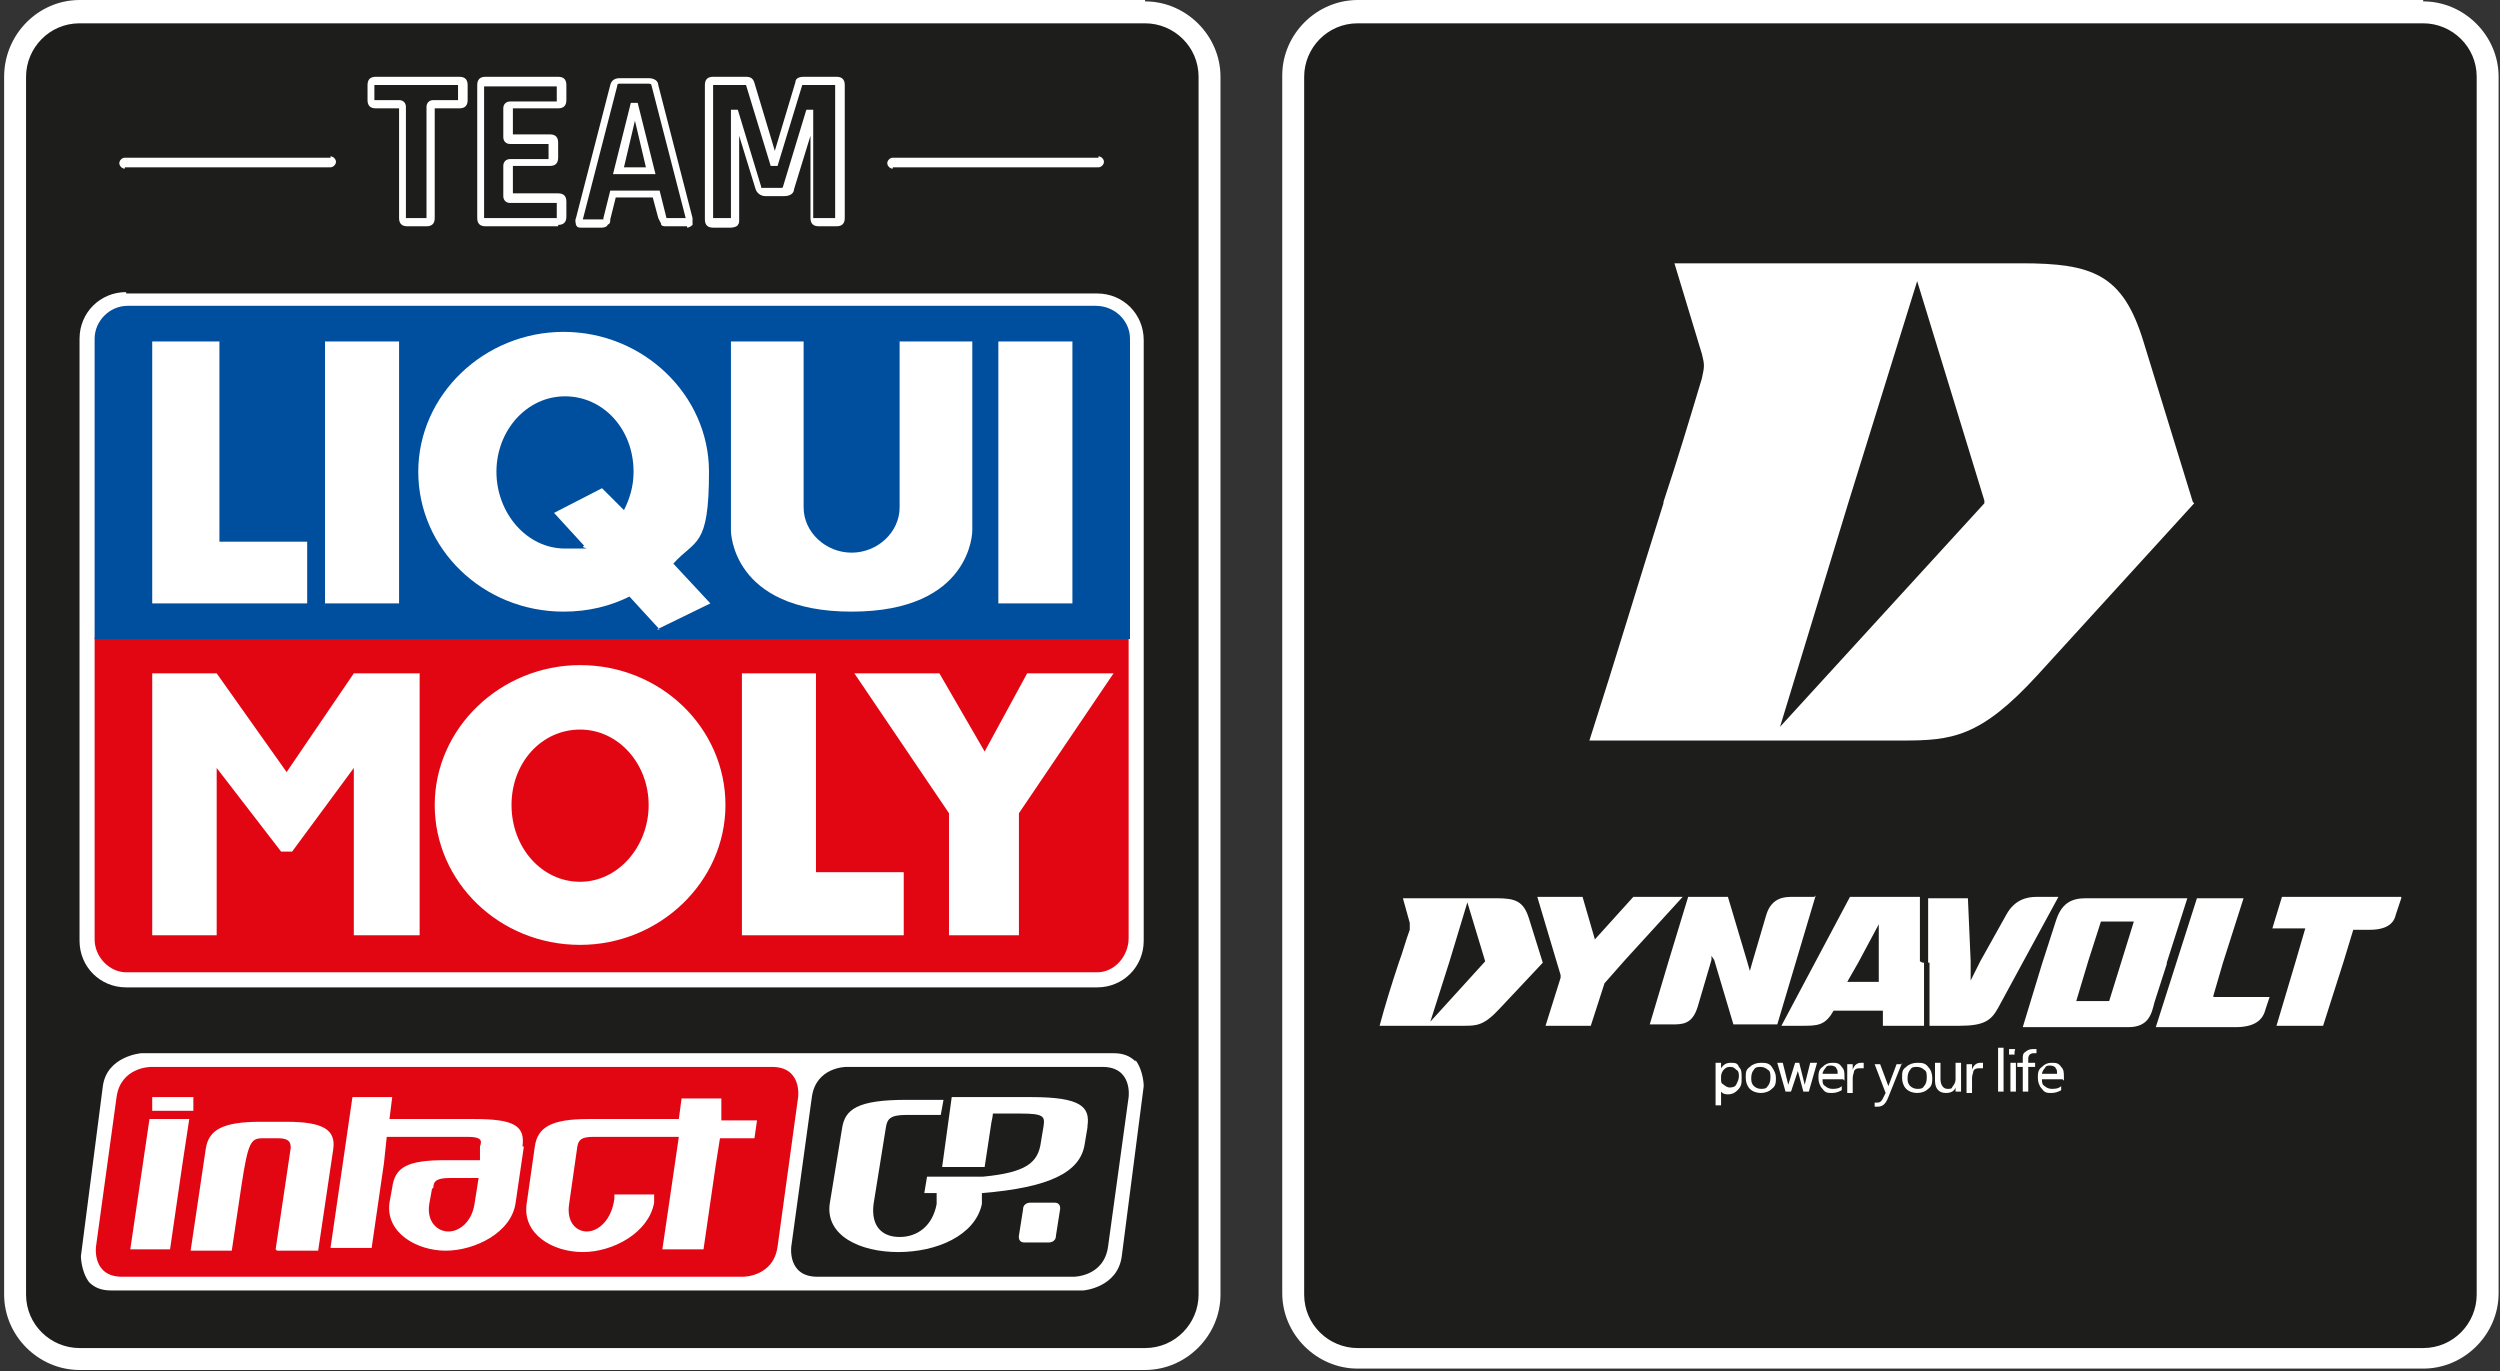
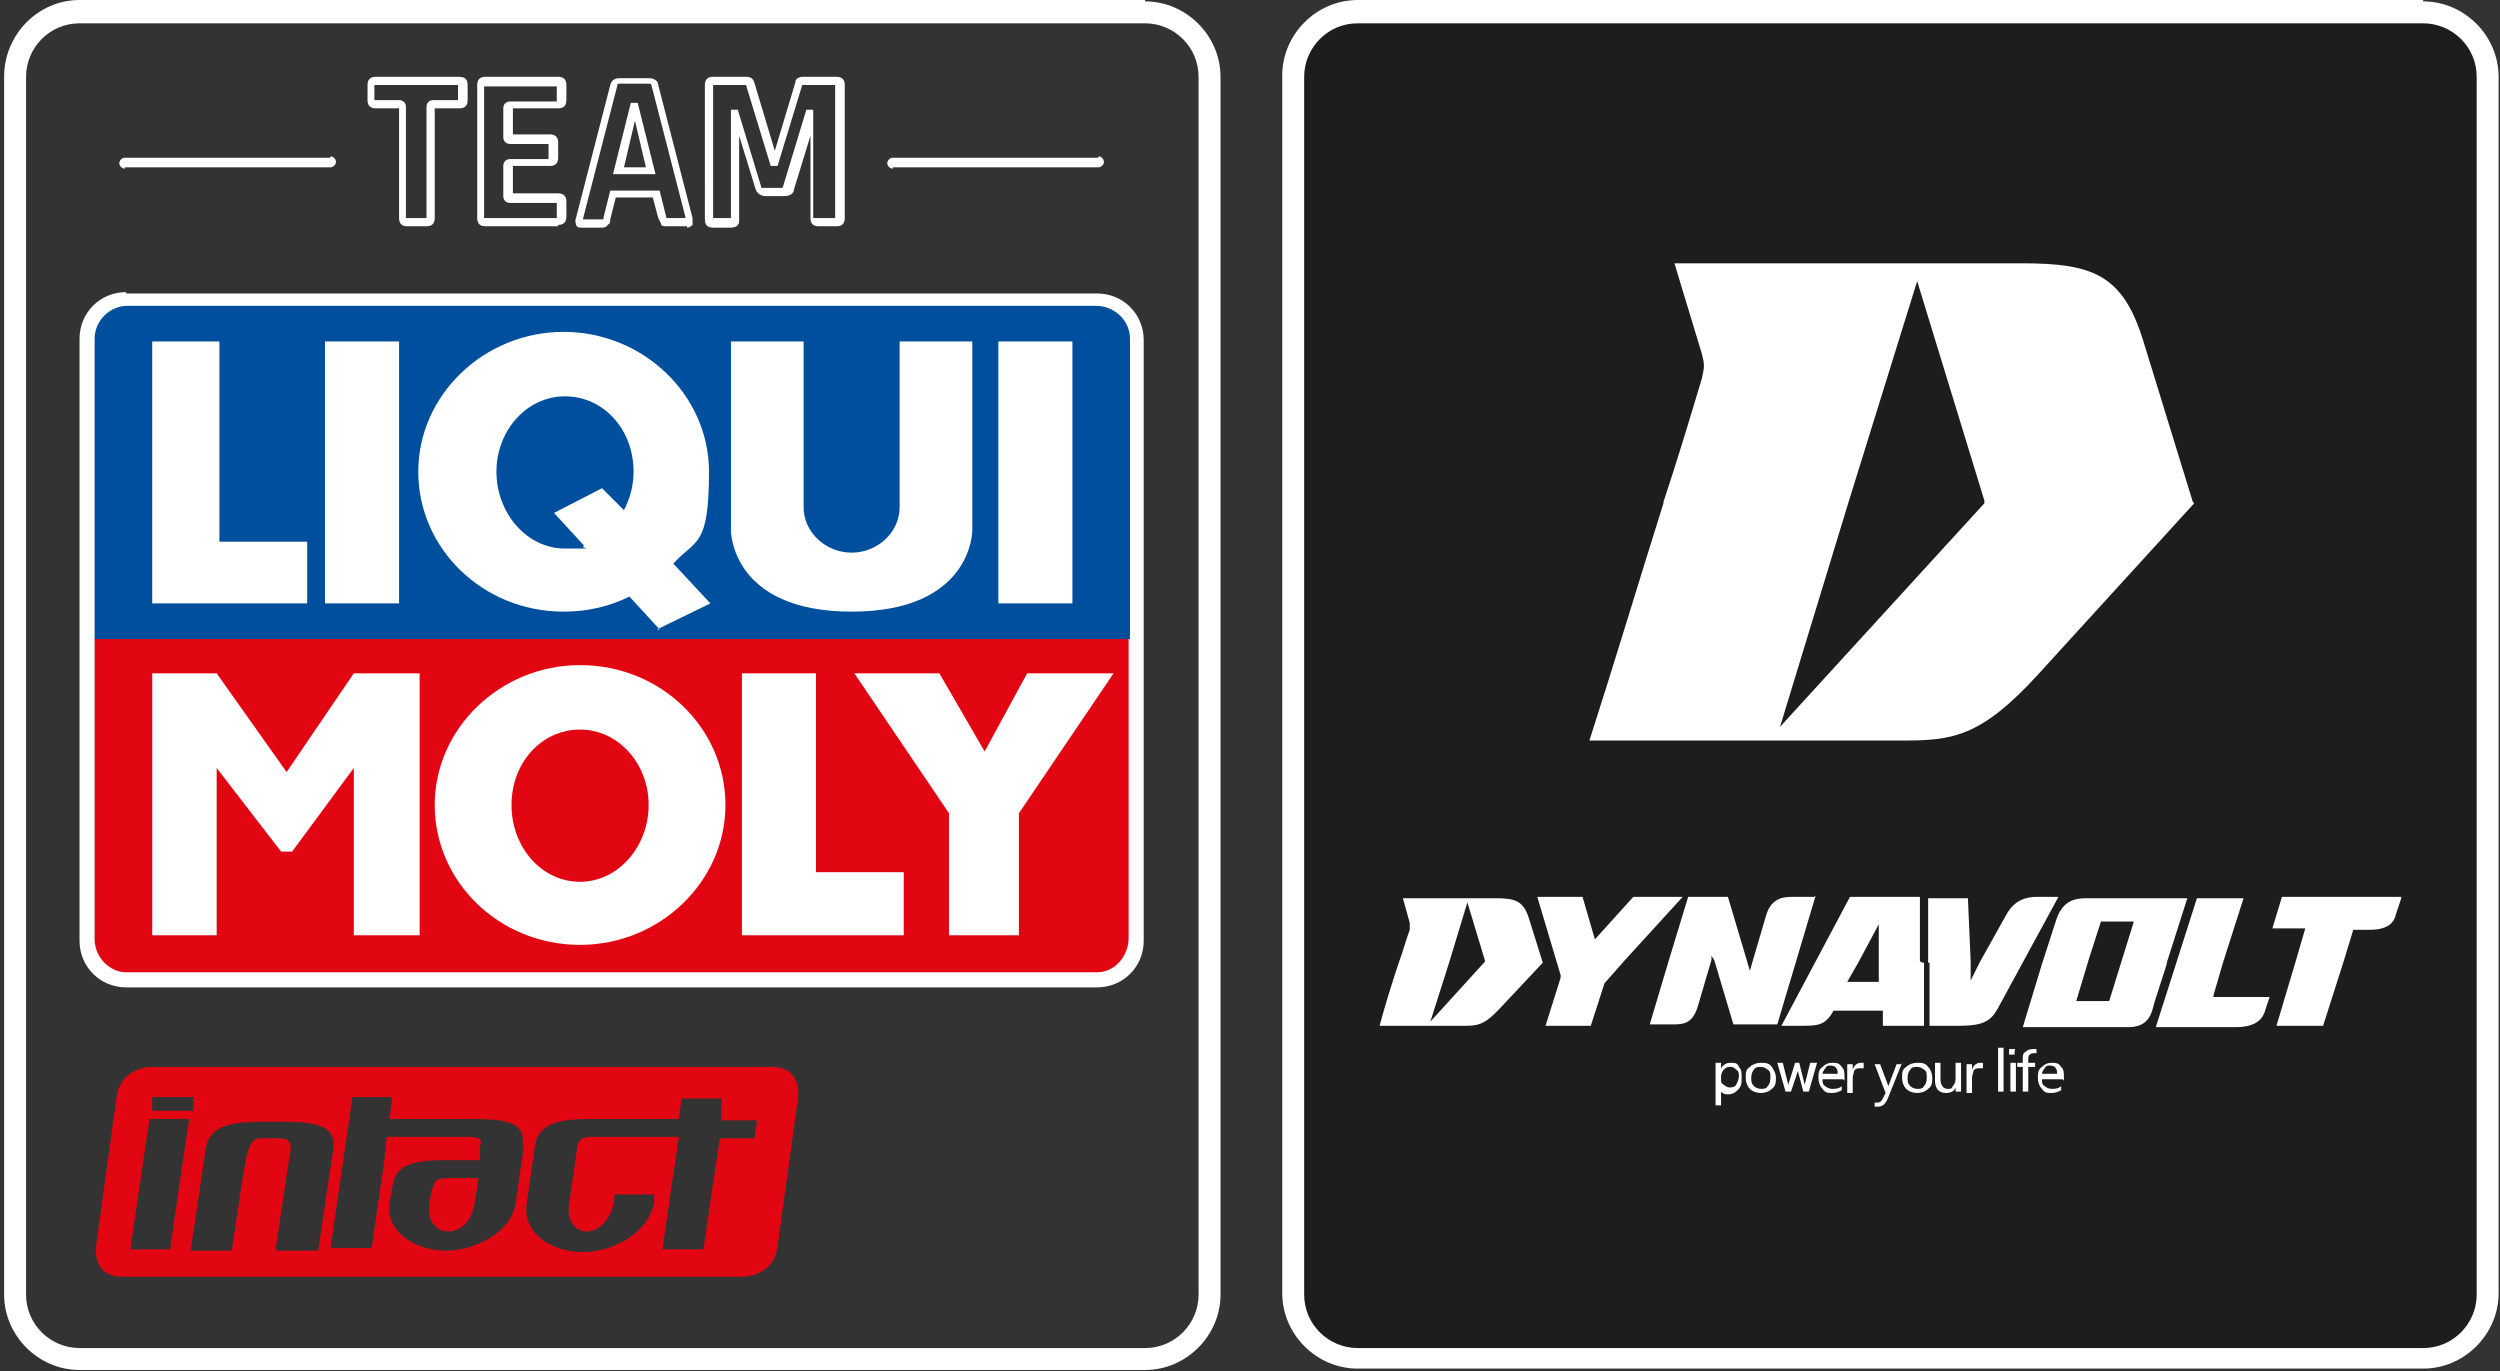
<svg xmlns="http://www.w3.org/2000/svg" id="Ebene_1" version="1.1" viewBox="0 0 182.3 100">
  <rect x="0" y="0" width="182.3" height="100" fill="#333333" stroke="none" />
  <defs>
    <style>
      .st0 {
        fill: none;
      }

      .st1, .st2 {
        fill: #fff;
      }

      .st1, .st3, .st4 {
        fill-rule: evenodd;
      }

      .st5 {
        fill: #1d1d1b;
      }

      .st6, .st4 {
        fill: #e20613;
      }

      .st3 {
        fill: #004f9e;
      }

      .st7 {
        clip-path: url(#clippath);
      }
    </style>
    <clipPath id="clippath">
      <rect class="st0" x=".3" width="182" height="99.9" />
    </clipPath>
  </defs>
  <g class="st7">
    <path class="st5" d="M176.7,0h-77.7c-3,0-5.5,2.5-5.5,5.5v88.8c0,3,2.5,5.5,5.5,5.5h77.7c3,0,5.5-2.5,5.5-5.5V5.6c0-3-2.5-5.5-5.5-5.5" />
    <path class="st2" d="M176.7,1.7c2.1,0,3.9,1.7,3.9,3.9v88.8c0,2.1-1.7,3.9-3.9,3.9h-77.7c-2.1,0-3.9-1.7-3.9-3.9V5.6c0-2.1,1.7-3.9,3.9-3.9h77.7ZM176.7,0h-77.7c-3,0-5.5,2.5-5.5,5.5v88.8c0,3,2.5,5.5,5.5,5.5h77.7c3,0,5.5-2.5,5.5-5.5V5.6c0-3-2.5-5.5-5.5-5.5" />
-     <path class="st5" d="M83.5,0H5.8C2.8,0,.3,2.5.3,5.6v88.8c0,3,2.5,5.5,5.5,5.5h77.7c3,0,5.5-2.5,5.5-5.5V5.6c0-3-2.5-5.5-5.5-5.5" />
-     <path class="st2" d="M82.8,77.4c-.4-.4-.9-.6-1.6-.6H10.3s-2.5.2-2.8,2.4l-1.6,12.4s0,1.1.6,1.9c.4.4.9.6,1.6.6h70.9s2.5-.2,2.8-2.5l1.6-12.4s0-1.1-.6-1.9" />
    <path class="st6" d="M31.5,86.7l-.2,1.1c-.2,1.3.6,2,1.4,2s1.7-.7,1.9-2l.3-1.9h-2.1c-.9,0-1.2.2-1.2.7" />
    <path class="st6" d="M56.2,77.8H11s-2.2,0-2.5,2.2l-1.5,10.9s-.3,2.2,1.9,2.2h45.3s2.2,0,2.5-2.2l1.5-10.9s.3-2.2-1.9-2.2M11.2,80h2.9v1h-3v-1ZM12.5,91.1h-3l1.4-9.5h2.9l-.5,3.3-.9,6.2ZM20.1,91.1l1.1-7.4c0-.5-.2-.7-1-.7h-1c-.9,0-1.1.2-1.6,3.5l-.7,4.7h-3l1.1-7.4c.2-1.4,1.2-2,4-2h1.9c2.7,0,3.6.6,3.4,2l-1.1,7.4h-3ZM38.2,83.6l-.6,4.1c-.3,2.2-3,3.5-5.1,3.5s-4.4-1.3-4.1-3.5l.2-1.1c.2-1.5,1.1-2,3.9-2h2.5v-1c.2-.5,0-.7-.9-.7h-5.9l-.2,1.9-.9,6.2h-3l1.6-11h2.9l-.2,1.6h6.2c2.9,0,3.7.5,3.5,2M55.3,83h-2.8l-.3,1.9-.9,6.2h-3l1.2-8.2h-6.2c-.9,0-1.1.2-1.2.7l-.6,4.2c-.2,1.3.5,2,1.3,2s1.8-.8,2-2.4v-.3h2.9v.6c-.4,2.2-3,3.6-5.2,3.6s-4.4-1.3-4.1-3.5l.6-4.2c.2-1.4,1.2-2,3.9-2h6.6l.2-1.5h2.9v1.6c-.1,0,2.5,0,2.5,0,0,0,0,0,.1,0l-.2,1.4Z" />
-     <path class="st5" d="M80.4,77.8h-18.7s-2.2,0-2.5,2.2l-1.5,10.9s-.3,2.2,1.9,2.2h18.7s2.2,0,2.5-2.2l1.5-10.9s.3-2.2-1.9-2.2M77.3,88.2l-.3,1.9c0,.5-.5.5-.5.5h-1.8c-.5,0-.4-.5-.4-.5l.3-1.9c0-.5.5-.5.5-.5h1.8c.5,0,.4.5.4.5M79.3,82.2l-.2,1.2c-.3,2.1-2.6,3.2-7.5,3.6v.8c-.5,2.3-3.3,3.5-6.1,3.5s-5.3-1.2-5-3.5l.9-5.5c.2-1.4,1.1-2.1,4.7-2.1h2.7l-.2,1.1h-2.5c-1.2,0-1.4.3-1.5.9l-.9,5.6c-.2,1.6.6,2.4,1.9,2.4s2.4-.8,2.7-2.4v-.8c.1,0-.9,0-.9,0l.2-1.2h4.1c3.1-.3,4-1,4.2-2.5l.2-1.2c.1-.7,0-.9-1.7-.9h-2c0,.2-.1.6-.1.6l-.5,3.3h-3.1s.7-5.1.7-5.1h5.8c3.6,0,4.3.7,4.1,2.1" />
    <path class="st2" d="M31.1,16.5h-1.4c-.4,0-.6-.2-.6-.6v-8h-1.7c-.4,0-.6-.2-.6-.6v-1.1c0-.4.2-.6.6-.6h6.1c.4,0,.6.2.6.6v1.1c0,.4-.2.6-.6.6h-1.8v8c0,.4-.2.6-.6.6M29.7,15.9s0,0,0,0h1.4s0,0,0,0c0,0,0,0,0,0V7.8c0-.3.2-.5.5-.5h1.8s0,0,0,0c0,0,0,0,0,0v-1.1s0,0,0,0c0,0,0,0,0,0h-6.1s0,0,0,0c0,0,0,0,0,0v1.1s0,0,0,0c0,0,0,0,0,0h1.8c.3,0,.5.2.5.5v8.1s0,0,0,0h0" />
    <path class="st2" d="M40.7,16.5h-5.3c-.4,0-.6-.2-.6-.6V6.2c0-.4.2-.6.6-.6h5.3c.4,0,.6.2.6.6v1.1c0,.4-.2.6-.6.6h-3.3v1.9h2.7c.4,0,.6.2.6.6v1.1c0,.4-.2.6-.6.6h-2.7v2h3.3c.4,0,.6.2.6.6v1.1c0,.4-.2.6-.6.6M35.3,15.9s0,0,0,0h5.3s0,0,0,0c0,0,0,0,0,0v-1.1s0,0,0,0c0,0,0,0,0,0h-3.4c-.3,0-.5-.2-.5-.5v-2.2c0-.3.2-.5.5-.5h2.8s0,0,0,0c0,0,0,0,0,0v-1.1s0,0,0,0c0,0,0,0,0,0h-2.8c-.3,0-.5-.2-.5-.5v-2.1c0-.3.2-.5.5-.5h3.4s0,0,0,0c0,0,0,0,0,0v-1.1s0,0,0,0c0,0,0,0,0,0h-5.3s0,0,0,0c0,0,0,0,0,0v9.7s0,0,0,0h0" />
    <path class="st2" d="M50.1,16.5h-1.5c-.2,0-.4,0-.4-.2,0,0-.1-.2-.2-.4l-.4-1.5h-2.7l-.4,1.6c0,.2,0,.3-.2.4,0,.1-.2.2-.4.2h-1.5c-.2,0-.3,0-.4-.2,0-.1-.1-.3,0-.5l2.5-9.7c.1-.4.4-.5.7-.5h2.1c.4,0,.7.2.7.5l2.5,9.7c0,.2,0,.4,0,.5,0,0-.2.2-.4.2M48.5,15.9s0,0,0,0h1.5l-2.5-9.7c0,0,0-.1-.2-.1h-2.1c-.1,0-.2,0-.2.2l-2.5,9.7h1.5s0,0,0,0c0,0,0,0,0-.1l.5-2h3.6l.5,2c0,0,0,.1,0,.1M47.8,12.7h-3.1l1.3-5.2h.5l1.3,5.2ZM45.4,12.2h1.7l-.8-3.4-.8,3.4Z" />
    <path class="st2" d="M61,16.5h-1.3c-.4,0-.6-.2-.6-.6v-6l-1.2,3.9c0,.3-.3.5-.7.5h-1.4c-.3,0-.6-.2-.7-.5l-1.2-3.9v6.1c0,.2,0,.3-.1.4,0,.1-.3.2-.5.2h-1.3c-.4,0-.6-.2-.6-.6V6.2c0-.4.2-.6.6-.6h2.4c.3,0,.5.1.6.4l1.5,5,1.5-5c0-.3.3-.4.6-.4h2.4c.4,0,.6.2.6.6v9.7c0,.4-.2.6-.6.6M59.6,15.9s0,0,0,0h1.3s0,0,0,0c0,0,0,0,0,0V6.2s0,0,0,0c0,0,0,0,0,0h-2.4s0,0,0,0l-1.8,5.9h-.5l-1.8-5.9s0,0,0,0c0,0,0,0,0,0h-2.4s0,0,0,0c0,0,0,0,0,0v9.7s0,0,0,0c0,0,0,0,0,0h1.3s0,0,0,0c0,0,0,0,0,0v-7.9h.5l1.7,5.6c0,.1,0,.1.1.1h1.4c0,0,.1,0,.1-.1l1.7-5.6h.5v7.9s0,0,0,0h0" />
    <path class="st2" d="M9.1,12.3c-.2,0-.4-.2-.4-.4,0-.2.2-.4.4-.4h15c0-.1,0-.1,0-.1.2,0,.4.2.4.4,0,.2-.2.4-.4.4h-15c0,.1,0,.1,0,.1Z" />
    <path class="st2" d="M65.1,12.3c-.2,0-.4-.2-.4-.4,0-.2.2-.4.4-.4h15c0-.1,0-.1,0-.1.2,0,.4.2.4.4,0,.2-.2.4-.4.4h-15c0,.1,0,.1,0,.1Z" />
    <path class="st2" d="M9.2,21.4h70.8c1.9,0,3.4,1.5,3.4,3.4v43.8c0,1.9-1.5,3.4-3.4,3.4H9.2c-1.9,0-3.4-1.5-3.4-3.4V24.7c0-1.9,1.5-3.4,3.4-3.4" />
    <path class="st4" d="M6.9,46.6v21.9c0,1.3,1.1,2.4,2.3,2.4h70.8c1.3,0,2.3-1.2,2.3-2.5v-21.9H6.9Z" />
    <polygon class="st1" points="54.1 49.1 59.5 49.1 59.5 63.6 65.9 63.6 65.9 68.2 54.1 68.2 54.1 49.1" />
    <polygon class="st1" points="62.3 49.1 68.5 49.1 71.8 54.8 74.9 49.1 81.2 49.1 74.3 59.3 74.3 68.2 69.2 68.2 69.2 59.3 62.3 49.1" />
    <polygon class="st1" points="11.1 49.1 15.8 49.1 20.9 56.3 25.8 49.1 30.6 49.1 30.6 68.2 25.8 68.2 25.8 56 21.3 62.1 20.5 62.1 15.8 56 15.8 68.2 11.1 68.2 11.1 49.1" />
    <path class="st1" d="M31.7,58.7c0-5.6,4.8-10.2,10.6-10.2,5.9,0,10.6,4.6,10.6,10.2,0,5.6-4.8,10.2-10.6,10.2-5.9,0-10.6-4.6-10.6-10.2" />
    <path class="st4" d="M37.3,58.7c0-3.1,2.2-5.5,5-5.5s5,2.5,5,5.5-2.2,5.6-5,5.6-5-2.5-5-5.6" />
    <path class="st3" d="M9.3,22.3c-1.3,0-2.4,1.1-2.4,2.4v21.9h75.5s0-21.9,0-21.9c0-1.3-1.1-2.4-2.5-2.4H9.3Z" />
    <rect class="st2" x="23.7" y="24.9" width="5.4" height="19.1" />
    <rect class="st2" x="72.8" y="24.9" width="5.4" height="19.1" />
    <polygon class="st1" points="11.1 24.9 16 24.9 16 39.5 22.4 39.5 22.4 44 11.1 44 11.1 24.9" />
    <path class="st1" d="M53.3,24.9h5.3v12.1c0,1.8,1.6,3.3,3.5,3.3s3.5-1.5,3.5-3.3v-12.1h5.3v13.8s0,5.9-8.8,5.9c-8.8,0-8.8-5.9-8.8-5.9v-13.8Z" />
    <path class="st1" d="M48.1,45.9l-2.2-2.4c-1.4.7-3,1.1-4.8,1.1-5.9,0-10.6-4.6-10.6-10.2s4.8-10.2,10.6-10.2,10.6,4.6,10.6,10.2-1,4.9-2.6,6.7l2.7,2.9-3.9,1.9Z" />
    <path class="st3" d="M43.9,35.6l1.6,1.6c.4-.8.7-1.7.7-2.8,0-3.1-2.2-5.5-5-5.5s-5,2.5-5,5.5,2.2,5.6,5,5.6.9,0,1.4-.2l-2.2-2.4,3.5-1.8Z" />
    <path class="st2" d="M83.5,1.7c2.1,0,3.9,1.7,3.9,3.9v88.8c0,2.1-1.7,3.9-3.9,3.9H5.8c-2.1,0-3.9-1.7-3.9-3.9V5.6c0-2.1,1.7-3.9,3.9-3.9h77.7ZM83.5,0H5.8C2.8,0,.3,2.5.3,5.6v88.8c0,3,2.5,5.5,5.5,5.5h77.7c3,0,5.5-2.5,5.5-5.5V5.6c0-3-2.5-5.5-5.5-5.5" />
    <path class="st2" d="M125.5,79.3v1.3h-.4v-3.1h.4v.4h0c.2-.3.4-.4.7-.4s.5,0,.6.3c.2.2.2.4.2.8s0,.6-.3.9c-.2.2-.4.3-.7.3s-.5-.1-.6-.4h0ZM125.5,78.7c0,.2,0,.3.2.4.1.1.3.2.4.2s.4,0,.5-.2c.1-.2.2-.4.2-.6s0-.4-.2-.5c-.1-.1-.2-.2-.4-.2s-.3,0-.5.2c-.1.1-.2.3-.2.5v.3ZM127.3,78.6c0-.4,0-.6.3-.8.2-.2.5-.3.8-.3s.6,0,.8.3.3.5.3.8,0,.6-.3.8c-.2.2-.5.3-.8.3s-.6-.1-.8-.3c-.2-.2-.3-.5-.3-.8M127.7,78.6c0,.2,0,.4.2.6.1.1.3.2.5.2s.4,0,.5-.2c.1-.1.2-.3.2-.6s0-.5-.2-.6c-.1-.1-.3-.2-.5-.2s-.4,0-.5.2c-.1.1-.2.3-.2.6M132.5,77.5l-.6,2.1h-.4l-.4-1.5c0,0,0-.1,0-.2h0c0,0,0,.1,0,.2l-.5,1.5h-.4l-.6-2.1h.4l.4,1.6s0,.1,0,.2h0c0,0,0-.1,0-.2l.5-1.6h.3l.4,1.6s0,.1,0,.2h0c0,0,0-.1,0-.2l.4-1.6h.4ZM134.4,78.7h-1.5c0,.2,0,.4.2.5.1.1.3.2.5.2s.5,0,.7-.2v.3c-.2.1-.4.2-.7.2s-.5,0-.7-.3c-.2-.2-.3-.5-.3-.8s0-.6.3-.8c.2-.2.4-.3.7-.3s.5,0,.7.3c.2.2.2.4.2.8v.2ZM134,78.3c0-.2,0-.3-.1-.4,0-.1-.2-.2-.4-.2s-.3,0-.4.2c-.1.1-.2.3-.2.4h1.1ZM135.9,77.9c0,0-.2,0-.3,0s-.3,0-.4.2c0,.1-.1.3-.1.5v1.1h-.4v-2.1h.4v.4h0c.1-.3.3-.5.6-.5,0,0,.2,0,.2,0v.4ZM138.7,77.5l-1,2.5c-.2.5-.4.7-.8.7s-.2,0-.2,0v-.3c0,0,.1,0,.2,0,.2,0,.3-.1.4-.3l.2-.4-.8-2.1h.4l.6,1.6v.2h0s0,0,0-.2l.6-1.6h.4ZM138.7,78.6c0-.4,0-.6.3-.8.2-.2.5-.3.8-.3s.6,0,.8.3c.2.2.3.5.3.8s0,.6-.3.8c-.2.2-.5.3-.8.3s-.6-.1-.8-.3c-.2-.2-.3-.5-.3-.8M139.1,78.6c0,.2,0,.4.2.6.1.1.3.2.5.2s.4,0,.5-.2c.1-.1.2-.3.2-.6s0-.5-.2-.6c-.1-.1-.3-.2-.5-.2s-.4,0-.5.2c-.1.1-.2.3-.2.6M143,79.6h-.4v-.3h0c-.1.3-.4.4-.7.4-.5,0-.8-.3-.8-.9v-1.3h.4v1.2c0,.4.2.7.5.7s.3,0,.4-.2c.1-.1.2-.3.2-.5v-1.2h.4v2.1ZM144.6,77.9c0,0-.2,0-.3,0s-.3,0-.4.2c0,.1-.1.3-.1.5v1.1h-.4v-2.1h.4v.4h0c.1-.3.3-.5.6-.5,0,0,.2,0,.2,0v.4ZM145.7,79.6v-3.2h.4v3.2h-.4ZM146.5,76.7c0,0,0-.1,0-.2,0,0,.1,0,.2,0s.1,0,.2,0,0,.1,0,.2,0,.1,0,.2c0,0-.1,0-.2,0s-.1,0-.2,0c0,0,0-.1,0-.2M146.6,79.6v-2.1h.4v2.1h-.4ZM148.5,76.8c0,0-.1,0-.2,0-.2,0-.4.1-.4.4v.3h.5v.3h-.5v1.8h-.4v-1.8h-.4v-.3h.4v-.3c0-.2,0-.4.2-.5.1-.1.3-.2.5-.2s.2,0,.3,0v.3ZM150.4,78.7h-1.5c0,.2,0,.4.2.5.1.1.3.2.5.2s.5,0,.7-.2v.3c-.2.1-.4.2-.7.2s-.5,0-.7-.3c-.2-.2-.3-.5-.3-.8s0-.6.3-.8c.2-.2.4-.3.7-.3s.5,0,.7.3c.2.2.2.4.2.8v.2ZM150,78.3c0-.2,0-.3-.1-.4,0-.1-.2-.2-.4-.2s-.3,0-.4.2c-.1.1-.2.3-.2.4h1.1Z" />
    <path class="st2" d="M158,70.2h0c0,0,1.5-4.7,1.5-4.7h-7.4c-1.1,0-1.8.4-2.2,1.7h0l-1,3.1-1.4,4.6h7.7c1.5,0,1.7-1,1.9-1.8h0l.9-2.8ZM151.4,73l.9-3,.9-2.8h2.4l-.9,2.9h0s-.9,2.9-.9,2.9h-2.4Z" />
    <path class="st2" d="M140,70.1v-4.7h-5.1l-2.5,4.7h0s-2.5,4.7-2.5,4.7h1.5c1.1,0,1.7,0,2.3-1.1h3.6v1.1h3v-4.6c-.1,0-.1,0-.1,0ZM134.7,71.6l.8-1.4,1.5-2.8v2.8c0,0,0,0,0,0v1.4s-2.4,0-2.4,0Z" />
    <path class="st2" d="M161.4,72.6l.7-2.4h0s1.5-4.7,1.5-4.7h-3.4l-1.5,4.7h0s-1.5,4.7-1.5,4.7h5.8c1.4,0,2-.5,2.2-1.3l.3-.9h-4.1Z" />
    <polygon class="st2" points="122.7 65.4 122.7 65.4 119.1 65.4 116.3 68.5 115.4 65.4 115.4 65.4 112.1 65.4 113.5 70.1 113.5 70.1 113.8 71.1 113.8 71.3 112.7 74.8 112.7 74.8 116 74.8 116 74.8 117 71.7 118.5 70 122.7 65.4" />
    <path class="st2" d="M111.5,67c-.4-1.3-1-1.5-2.4-1.5h-6.8l.5,1.8c0,.2,0,.2,0,.5-.3.8-.5,1.6-.8,2.4,0,0,0,0,0,0-.5,1.5-1,3.1-1.4,4.6h5.8c.1,0,.2,0,.3,0,1,0,1.5,0,2.7-1.3l3.1-3.3h0s-1-3.2-1-3.2ZM105.7,70.1l1.3-4.3,1.3,4.3h0s0,0,0,0h0s-4,4.4-4,4.4l1.4-4.4Z" />
    <path class="st2" d="M132.3,65.4h-1.6c-.5,0-1.5,0-1.9,1.3l-1,3.4h0s-.2.7-.2.7l-.2-.7-1.4-4.7h-2.9l-1.4,4.6h0c0,0-1.4,4.7-1.4,4.7h1.6c.8,0,1.5,0,1.9-1.3l1-3.4v-.3c0,0,.2.3.2.3h0s1.4,4.7,1.4,4.7h3.2l1.4-4.7,1.4-4.7Z" />
    <path class="st2" d="M175.1,65.4h-8.7l-.7,2.3h2.4l-.7,2.4h0s-1.4,4.7-1.4,4.7h3.4l1.5-4.7.7-2.3h1.2c1.4,0,1.8-.6,1.9-1.1l.4-1.2h0Z" />
    <path class="st2" d="M150.1,65.4h-1.6c-.7,0-1.6.2-2.2,1.3l-1.9,3.4-.7,1.4v-1.4s-.2-4.6-.2-4.6h-2.9v4.7c.1,0,.1,0,.1,0v4.6h2.2c1.8,0,2.3-.4,2.8-1.3l1.9-3.5,2.5-4.6Z" />
    <path class="st2" d="M159.9,36.6l-3.6-11.7c-1.5-4.9-3.7-5.7-8.9-5.7h-25.3l2,6.6c.2.8.2.9,0,1.8-.9,3-1.8,6-2.8,9,0,0,0,0,0,.1,0,0,0,0,0,0-1.8,5.7-3.5,11.4-5.4,17.3,0,0,0,0,0,0h21.6c.4,0,.8,0,1.2,0,3.6,0,5.7-.2,9.9-4.8l11.4-12.5h0ZM144.7,36.7h0c0,0-14.9,16.3-14.9,16.3l5-16.4h0s5-16.1,5-16.1l4.9,16h0s0,.2,0,.2h0Z" />
  </g>
</svg>